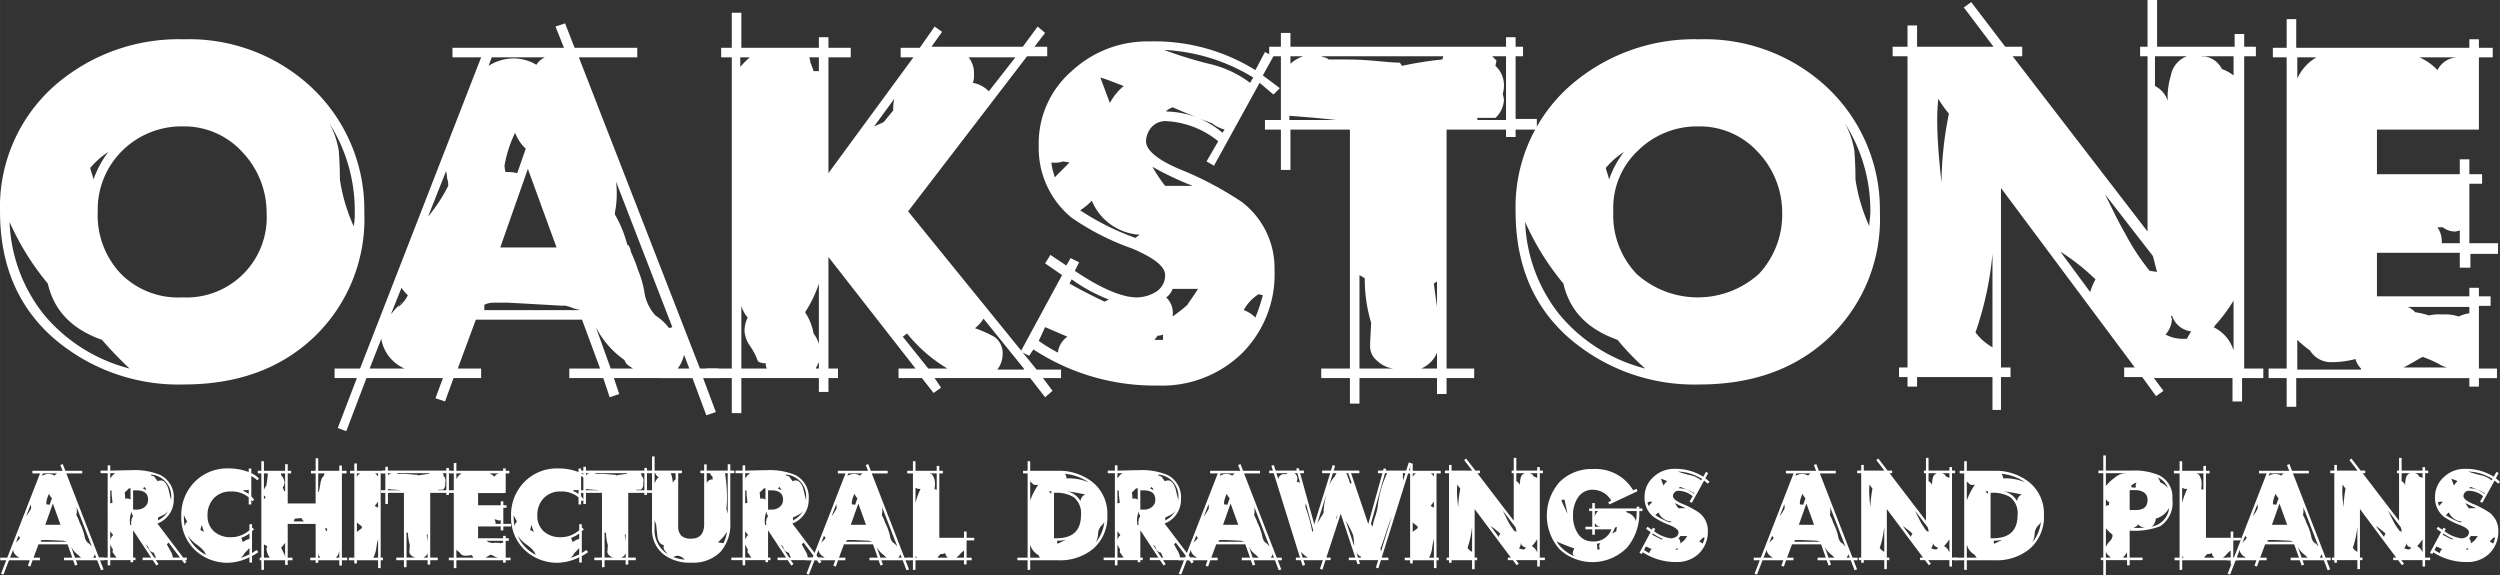
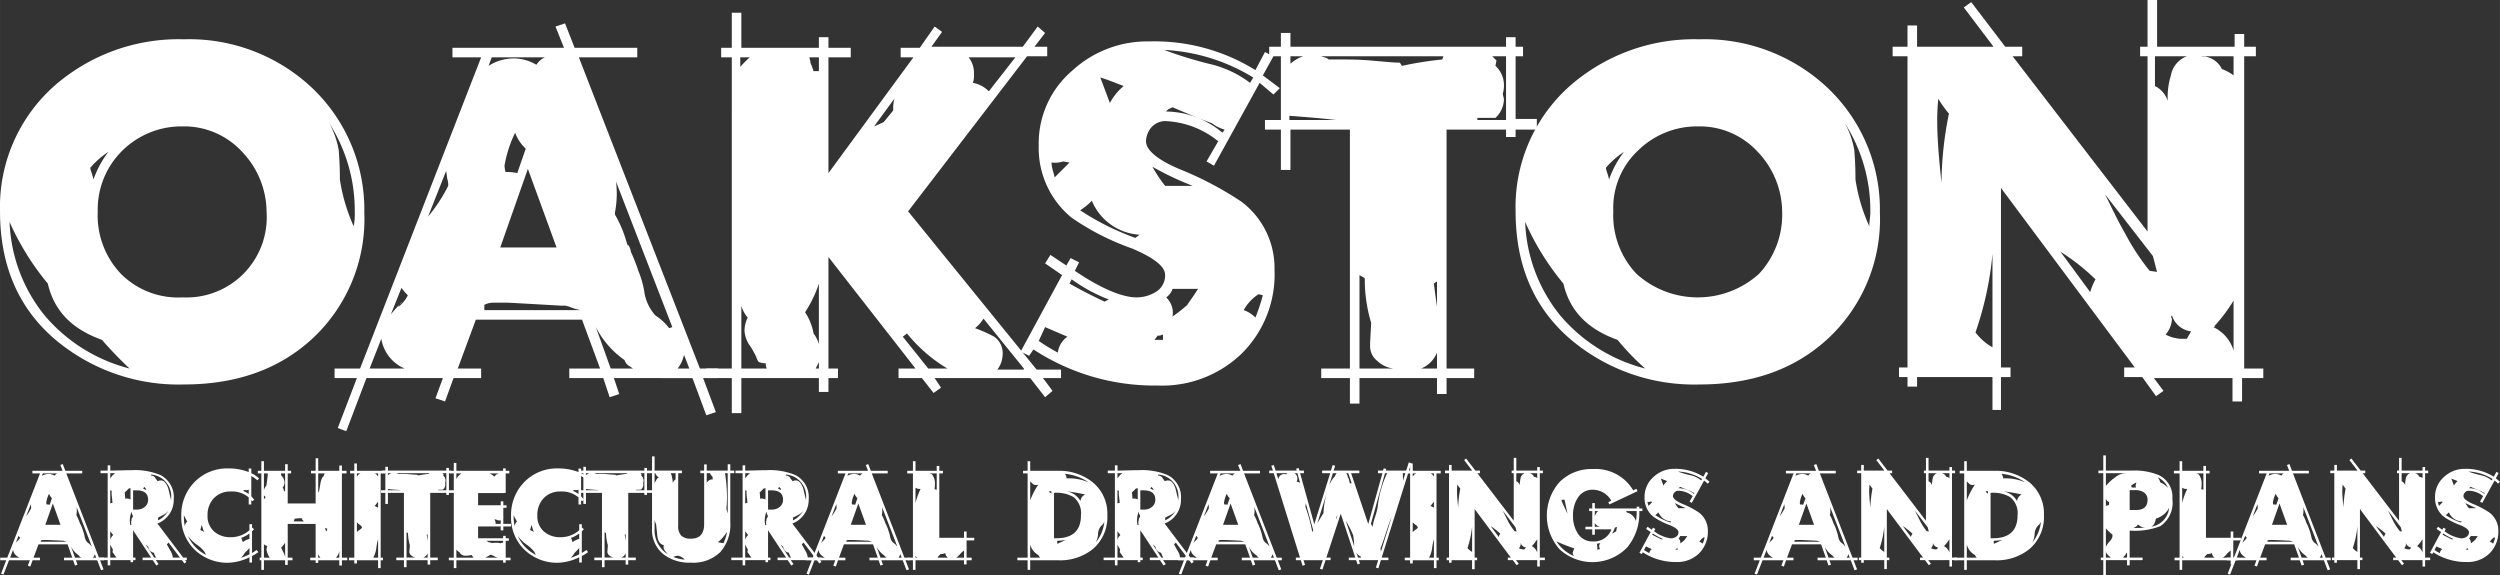
<svg xmlns="http://www.w3.org/2000/svg" id="Layer_1" data-name="Layer 1" width="83.038mm" height="19.111mm" viewBox="0 0 235.384 54.174">
  <rect x="0" y="0" width="235.384" height="54.174" fill="#333333" stroke="none" />
  <title>Oakstone Logo</title>
  <path d="M37.7,22.8a15.375,15.375,0,0,1-4.8,11.8c-3.2,3-7.3,4.4-12.2,4.4A17.996,17.996,0,0,1,8.4,34.6c-3.4-3-5-7-5-11.9A15.223,15.223,0,0,1,8.5,10.9,17.74,17.74,0,0,1,20.7,6.5a16.864,16.864,0,0,1,12,4.5A15.787,15.787,0,0,1,37.7,22.8ZM15.6,37.5A36.682,36.682,0,0,1,13,34.8c-2.8-1-4.5-2.7-5.1-5.3a24.816,24.816,0,0,1-3.6-5.8,14.831,14.831,0,0,0,3.3,8.8A15.487,15.487,0,0,0,15.6,37.5Zm-2-20.4a7.965,7.965,0,0,0-1.7,1.5c0,.2.2.6.3,1.1A9.386,9.386,0,0,1,13.6,17.1Zm14.9,5.7a8.275,8.275,0,0,0-2.3-5.7,7.413,7.413,0,0,0-5.6-2.4A7.928,7.928,0,0,0,14.9,17a7.764,7.764,0,0,0-2.3,5.7,7.997,7.997,0,0,0,2.2,5.9,7.613,7.613,0,0,0,5.8,2.2,7.55,7.55,0,0,0,7.9-8Zm8.3,0a15.253,15.253,0,0,0-2.4-8.4,8.071,8.071,0,0,1,.9,2.6c0,.2.1,1.1.1,2.7a16.655,16.655,0,0,0,1.3,4.4A5.702,5.702,0,0,0,36.8,22.8Z" transform="translate(-3.4 -2.8)" fill="#fff" />
  <path d="M71,38.4H69.6l1.2,3.2-.9.3-1.3-3.5H61.2l.5,1.5-.9.3-.6-1.8H57v-.9h2.9l-1.7-4.6h-10l-1.7,4.6h2.2v.9H46.1l-.8,2.2-.9-.3.7-1.9H37.9l-1.9,5-.8-.3L37,38.4H34.9v-.9h2.4L48.7,8.2H46V7.3H56.5l-.8-2,.9-.3.9,2.3h5.9v.9H57.9L69.3,37.5H71Zm-29.5-.9a3.683,3.683,0,0,1-2.2-2.8l-1.1,2.8Zm.3-6.9a4.349,4.349,0,0,1-.6-.7l-1,2.5a11.985,11.985,0,0,1,1.1-1.2.998.998,0,0,0-.4.5A3.126,3.126,0,0,0,41.8,30.6Zm3.8-10.3a1.952,1.952,0,0,0-.1-.7,5.638,5.638,0,0,0-.1-.7l-1.7,4.3A15.342,15.342,0,0,0,45.6,20.3ZM58,32l-.5-.2.4.2c-.3-.1-.6-.2-1.1-.4l.3.1-.8-.2.3.1q-5.25-.3-5.4-.3H49.8a1.884,1.884,0,0,0-.8.2V32ZM54.7,8.2h-5l-.3.8h0a4.423,4.423,0,0,1,2.4-.7,4.2,4.2,0,0,1,2.1.6A1.897,1.897,0,0,1,54.7,8.2Zm1.1,17.9-2.7-7.4-2.6,7.4Zm-2.9-9.3a3.956,3.956,0,0,1-1-1.5,11.373,11.373,0,0,0-1,3.1,2.798,2.798,0,0,0,.1.6,4.102,4.102,0,0,1,1.1.1ZM63,37.5l-.3-.2a1.024,1.024,0,0,1-.5-.6,8.492,8.492,0,0,1-2.7-3.1l1.4,3.9Zm3.7-3.9L61.4,19.9a9.307,9.307,0,0,1-.1,2.9v.1h0V23l.1.3-.1-.3a11.424,11.424,0,0,1,1.2,3v-.2a1.541,1.541,0,0,1,.3.7l-.1-.2a16.169,16.169,0,0,1,.8,2,8.985,8.985,0,0,1,.6,2.2,4.273,4.273,0,0,0,1.1,2.1l-.1-.1a4.894,4.894,0,0,1,1.3,1.2Zm1.6,3.9-.5-1.3a3.099,3.099,0,0,1-.6,1.3Z" transform="translate(-3.4 -2.8)" fill="#fff" />
  <path d="M103.2,38.4h-1.6l.9,1.2-.7.6-1.4-1.8h-9l.6.9-.7.5-1.1-1.4H88v-.9h1.6L81.4,27V37.5h.9v.9h-.9v1.3h-.9V38.4H73.2v3.3h-.9V38.4H69.9v-.9h2.4V8.2h-1V7.3h1V4h.9V7.3h7.3v-1h.9v1h2.1v.9H81.4V19.1l8-10.9H88.2V7.3H90l1.4-2,.7.5-1,1.4h8.6l1.4-1.9.7.6-1,1.3H102v.9h-1.9L88.9,22.7,101,37.6h2.3v.8ZM74,8.2h-.9v.9A7.637,7.637,0,0,1,74,8.2Zm1.6,29.3a.902.902,0,0,1-.1-.5,1.452,1.452,0,0,1-.6-.1c-.1,0-.2-.2-.3-.5a7.459,7.459,0,0,0-.7-1.2,2.843,2.843,0,0,1-.4-1.2,2.768,2.768,0,0,1,.3-1.3,3.004,3.004,0,0,1-.6-1.1v5.9Zm4.9-2.3V29.5a11.333,11.333,0,0,1-1.3,2.7,5.236,5.236,0,0,1,.8,2A3.128,3.128,0,0,1,80.5,35.2Zm0-25.7V8.2h-.9l.1.4v.1a6.892,6.892,0,0,1,.3.8Zm0,28v-.6l-.3.6Zm7.1-25.4-1.9,2.6.9-.4.9-1.1A4.102,4.102,0,0,1,87.6,12.1Zm5,25.4a14.278,14.278,0,0,1-3.8-3.3l-.4.3,2.4,3ZM99,8.2H94.6a2.353,2.353,0,0,1,.5,1.6,1.949,1.949,0,0,1-.1.8,2.751,2.751,0,0,1,1.5.8Zm.8,29.3L96,32.8a3.45,3.45,0,0,1-.8.9,12.799,12.799,0,0,1,1.8.8,1.879,1.879,0,0,1,.8,1.7,2.389,2.389,0,0,1-.5,1.4h2.5Z" transform="translate(-3.4 -2.8)" fill="#fff" />
  <path d="M123.9,11.1l-.6.6L122,10.6l-4.3,7.8L117,18l1.1-1.9a8.441,8.441,0,0,0-5-1.9,1.76,1.76,0,0,0-1.3.6,2.106,2.106,0,0,0-.5,1.3c0,.8,1,1.7,3.1,2.6a32.099,32.099,0,0,1,5.9,3.1,7.813,7.813,0,0,1,3.1,6.4,10.471,10.471,0,0,1-3.1,7.9,10.786,10.786,0,0,1-7.9,3,20.803,20.803,0,0,1-11.7-3.4l-.4.6-.8-.4,3.9-7.2-1.6-1.1.5-.8,1.5,1,.4-.7.8.4-.4.8c2.5,1.7,4.5,2.5,5.8,2.5a3.453,3.453,0,0,0,1.8-.5,1.802,1.802,0,0,0,.9-1.6c0-.8-1-1.6-3.1-2.5a23.918,23.918,0,0,1-5.7-2.9,8.462,8.462,0,0,1-3.1-6.8,8.98,8.98,0,0,1,3.1-7,10.444,10.444,0,0,1,7.3-2.8,18.014,18.014,0,0,1,10,2.7l.9-1.7.8.4-1,1.8Zm-20,23.4-2.1-.9-.6,1.3A17.393,17.393,0,0,0,103,36,2.143,2.143,0,0,1,103.9,34.5Zm.2-16.4-.6-.1a2.532,2.532,0,0,1-1.1.1,3.855,3.855,0,0,0,.2,1l.1.4ZM107.8,31a15.34,15.34,0,0,1-3.5-1.9l-.2.4c.7.4,1.8,1,3.3,1.7Zm2.9-6.1a5.198,5.198,0,0,1-4.5-3.2,5.858,5.858,0,0,1-1.1.9,24.257,24.257,0,0,0,5.2,2.6Zm-1.5-14c-.8-.3-1.5-.6-2.2-.8l.9,2.4A5.34,5.34,0,0,1,109.2,10.9Zm6.5,9.4a28.639,28.639,0,0,1-3.8-1.8,14.038,14.038,0,0,0,1.2,1.8Zm-2.8,14.5v-.5l-.3.1h-.2l-.3.4Zm8.5-24.7A17.693,17.693,0,0,0,113,7.5a38.738,38.738,0,0,0,4.2,1.3,10.144,10.144,0,0,1,3.9,1.8ZM118.7,15a3.379,3.379,0,0,1-1.2-.6c-1.1-.4-2.3-.9-3.7-1.5-.2.1-.5.2-.6.4a8.334,8.334,0,0,1,5.3,2Zm-2.5,15h-2.4a1.555,1.555,0,0,1-.6.8,2.016,2.016,0,0,1,.6,1.8,13.63,13.63,0,0,0,1.4-1.1C115.3,31.3,115.7,30.8,116.2,30Zm6.1.6-.4-.1a4.094,4.094,0,0,0-1.4,1.5h0a2.824,2.824,0,0,1,1.1.7A17.233,17.233,0,0,0,122.3,30.6Z" transform="translate(-3.4 -2.8)" fill="#fff" />
  <path d="M148.1,15h-2v.7h-.9V15h-5.6V37.5h2.6v.9h-2.6v1.5h-.9V38.4h-7.3v2.4h-.9V38.4h-2.7v-.9h2.7V15h-5.6v3.8H124V15h-1.5v-.9H124v-6h-1.1V7.2H124V5.9h.9V7.2h20.3V6.3h.9v.9h.7v.9h-.7V14h2v1Zm-22-6.9h-1.2v.7A3.458,3.458,0,0,1,126.1,8.1Zm3.1,6h0c-1.7-.2-3.2-.3-4.4-.4v.4Zm10.1-6H127.8c.2.1.5.1.7.3h1.3c.6,0,1.5,0,2.7.1s2.1.2,2.7.2l.2.3a34.119,34.119,0,0,1,3.8-.6Zm-6.9,27,.1-1.9a14.213,14.213,0,0,1-.6-4.2l-.5-.3v8.8h3.2a2.628,2.628,0,0,1-1.5-.7,1.746,1.746,0,0,1-.7-1.4Zm6.3,2.4V36a2.733,2.733,0,0,1-1.5,1.5Zm0-5.8V29.3l-.3.2Zm6.5-17.6v-6h-1.3l.4.4-.1.5a2.465,2.465,0,0,1,.8,1.7,2.768,2.768,0,0,1-.1.9c0,.2.1.4.1.6a2.465,2.465,0,0,1-.8,1.7h-1.7v.2Z" transform="translate(-3.4 -2.8)" fill="#fff" />
  <path d="M180.4,22.8a15.375,15.375,0,0,1-4.8,11.8c-3.2,3-7.3,4.4-12.2,4.4a17.996,17.996,0,0,1-12.3-4.4c-3.4-3-5-7-5-11.9a15.223,15.223,0,0,1,5.1-11.8,17.74,17.74,0,0,1,12.2-4.4,16.864,16.864,0,0,1,12,4.5A15.787,15.787,0,0,1,180.4,22.8ZM158.3,37.5a23.266,23.266,0,0,1-2.6-2.7c-2.8-1-4.5-2.7-5.1-5.3a24.817,24.817,0,0,1-3.6-5.8,14.831,14.831,0,0,0,3.3,8.8A15.488,15.488,0,0,0,158.3,37.5Zm-2-20.4a7.965,7.965,0,0,0-1.7,1.5c0,.2.2.6.3,1.1A9.386,9.386,0,0,1,156.3,17.1Zm14.9,5.7a8.275,8.275,0,0,0-2.3-5.7,7.413,7.413,0,0,0-5.6-2.4,7.928,7.928,0,0,0-5.7,2.3,7.395,7.395,0,0,0-2.3,5.7,7.997,7.997,0,0,0,2.2,5.9,8.614,8.614,0,0,0,11.5,0A8.17,8.17,0,0,0,171.2,22.8Zm8.3,0a15.253,15.253,0,0,0-2.4-8.4A8.071,8.071,0,0,1,178,17c0,.2.1,1.1.1,2.7a16.655,16.655,0,0,0,1.3,4.4C179.4,23.7,179.5,23.2,179.5,22.8Z" transform="translate(-3.4 -2.8)" fill="#fff" />
  <path d="M216.3,38.4h-1.8v2.2h-.9V38.4h-7.4l.9,1.2-.7.5-1.3-1.8h-1.7v-.9h1L191.8,20.5V37.4h.9v.9h-.9v3.1H191V38.3h-7.1v.9H183v-.9h-.8v-.9h.8V8.1h-1.4V7.2H183v-2h.9v2h7.2l-2.8-3.7L189,3l3.2,4.2h1.6v.9h-.9l12.7,16.5V8.1h-.7V7.2h.7V2.8h.9V7.2h7.3V6h.9V7.2h1.1v.9h-1.1V37.5h1.8v.9ZM186.9,13.5a10.443,10.443,0,0,1-1-1.4,19.269,19.269,0,0,0-.1,2.4c0,.9.1,2.8.4,5.5A33.77,33.77,0,0,1,186.9,13.5Zm2.5,20.6a5.212,5.212,0,0,0,1.6,1.4V26.7A31.042,31.042,0,0,1,189.4,34.1Zm8-7.6,2.8,3.8a6.117,6.117,0,0,1,.5-1.2A20.311,20.311,0,0,0,197.4,26.5Zm8.7.4-4.5-5.8c.6,1.2,1.2,2.5,1.9,3.7a21.225,21.225,0,0,0,2.3,3.5l.7.1C206.4,28.1,206.3,27.6,206.1,26.9Zm3.2-18.8h-3v2.8a2.365,2.365,0,0,1,1.2,1.4,6.977,6.977,0,0,1,.3-2.4A2.361,2.361,0,0,1,209.3,8.1Zm.4,25.9a2.158,2.158,0,0,1-1.8-1.5.188.188,0,0,0,0,.3,2.402,2.402,0,0,1-.6,1.5,3.359,3.359,0,0,0,1.5.4h.5Zm4-24.1V8.1h-3l.3.1-.2-.1a2.138,2.138,0,0,1,1.8,1.2A4.074,4.074,0,0,1,213.7,9.9Zm-2.9-1.8Zm2.9,27.7V31.1a14.888,14.888,0,0,1-1.8,2.4h.1l-.2.1A3.581,3.581,0,0,1,213.7,35.8Z" transform="translate(-3.4 -2.8)" fill="#fff" />
-   <path d="M238.7,26.7H236V28h-1V26.6h-7.8v4.1h8.7v-.8h.9v.8h1.1v.9h-1.1v5.9h1.7v.9h-1.7v.8h-.9v-.8H219.6v2.7h-.9V38.4H217v-.9h1.7V8.2h-1.3V7.3h1.3V4.6h.9V7.3h16.3V6.5h.9v.8h1.3v.9h-1.3V15h-9.6v4.2H235V17.8h.9v1.4h1.2v.9h-1.2v5.6h2.7v1ZM221.5,8.2h-1.8v2A4.378,4.378,0,0,1,221.5,8.2Zm4.2,29.3a2.177,2.177,0,0,1-.5-.8l-.2.1.2-.1v-.1a9.079,9.079,0,0,1-2.3.3,2.305,2.305,0,0,1-2-1.1,10.592,10.592,0,0,1-1.2-1v2.8h6Zm8.6,0a3.391,3.391,0,0,1-1.4-.5,11.435,11.435,0,0,0-1.4-.6c-.4.2-1,.6-1.8,1h4.6Zm1.6-5.2v-.6h-5.8a1.794,1.794,0,0,1,.7.5,7.894,7.894,0,0,1,1.3.3,4.484,4.484,0,0,1,1.1-.1h.6a4.253,4.253,0,0,1,1.1.2A3.259,3.259,0,0,1,235.9,32.3ZM234.8,8.2h-3.6a5.29,5.29,0,0,1,1.7,1.2A2.163,2.163,0,0,1,234.8,8.2Zm.2,17.6V24.5l-.4.1a1.922,1.922,0,0,1-1.2-.4h-.5a2.41,2.41,0,0,1,.4,1.5H235Z" transform="translate(-3.4 -2.8)" fill="#fff" />
  <path d="M13.195,55.552h-.379l.331.856-.234.088-.36-.944h-2.006l.146.418-.234.078-.175-.496H9.427v-.244h.779l-.448-1.256H7.022l-.467,1.256h.604v.244H6.467l-.214.594-.234-.088.185-.506H4.247l-.526,1.353-.224-.088L3.984,55.552H3.419v-.244h.662l3.087-7.935H6.448v-.243H9.291l-.214-.546L9.31,46.496l.244.634h1.587v.243H9.641L12.718,55.308h.477Zm-7.974-.244q-.575-.321-.584-.75l-.292.75Zm.078-1.879a.61.61,0,0,1-.156-.186l-.263.682A1.667,1.667,0,0,1,5.172,53.614a.478.478,0,0,0-.107.127A1.993,1.993,0,0,0,5.298,53.429Zm1.032-2.775a1.961,1.961,0,0,0-.015-.2c-.009-.088-.014-.15-.014-.189l-.448,1.158A4.654,4.654,0,0,0,6.331,50.654ZM9.68,53.809l-.136-.059.107.049c-.072-.02-.172-.053-.302-.098l.088.039-.205-.059.068.029Q7.898,53.643,7.84,53.643H7.46a.349.349,0,0,0-.214.059v.107Zm-.896-6.436H7.431l-.087.224-.01.01a1.356,1.356,0,0,1,.642-.185,1.074,1.074,0,0,1,.565.165A.7.7,0,0,1,8.784,47.373Zm.312,4.839-.721-2.005-.711,2.005Zm-.808-2.502a1.22,1.22,0,0,1-.272-.419,2.603,2.603,0,0,0-.263.848c0,.007.01.062.029.166a.636.636,0,0,1,.292.028Zm2.746,5.599-.068-.059a.475.475,0,0,1-.146-.155,2.098,2.098,0,0,1-.73-.838l.37,1.052Zm1.003-1.071-1.431-3.709a2.231,2.231,0,0,1-.02.779l.01.02.01-.01V51.336l.039.087-.029-.077a4.836,4.836,0,0,1,.331.798l-.01-.059a.813.813,0,0,1,.078.186l-.02-.059a3.179,3.179,0,0,1,.214.546,3.37,3.37,0,0,1,.166.603.991.991,0,0,0,.302.555l-.029-.029a1.17,1.17,0,0,1,.341.321Zm.419,1.071-.137-.341a.724.724,0,0,1-.166.341Z" transform="translate(-3.4 -2.8)" fill="#fff" />
  <path d="M20.985,55.542h-.156l.126.165-.195.146-.233-.311H18.073l.253.37-.204.136-.341-.506h-.954v-.244h.798l-1.694-2.57v2.57h.224v.244H15.931v.194h-.244v-.194H13.779v.486h-.243v-.486H12.475v-.244h1.061V47.353H12.864v-.243h.672v-.497h.243v.497q.283,0,.954-.02c.448-.014.795-.02,1.042-.02a6.282,6.282,0,0,1,2.726.457A2.336,2.336,0,0,1,19.758,49.807a2.389,2.389,0,0,1-1.538,2.288l2.424,3.204h.341ZM14.257,47.353h-.477v.477l.029-.02A1.312,1.312,0,0,1,14.257,47.353Zm-.273,2.804q0-.136-.049-.574a2.263,2.263,0,0,1-.02-.575.42.42,0,0,1-.136-.059v1.257A.395.395,0,0,1,13.984,50.157Zm.068,3.018-.273-.351v.799a1.007,1.007,0,0,1,.175-.341l-.029.029Zm.311,2.123q-.068-.088-.419-.584l.059.039.029-.166-.01.01a.433.433,0,0,0-.117-.263l-.127-.272v1.236Zm1.324-5.462V48.755a1.039,1.039,0,0,1-.185.049,2.011,2.011,0,0,1-.36.351q.029.272.049.603a.654.654,0,0,1,.156-.02A.668.668,0,0,1,15.688,49.836Zm.224,1.567a.31.31,0,0,0-.054-.155.3.3,0,0,1-.053-.146.312.312,0,0,1,.01-.078H15.766a2.316,2.316,0,0,0-.146.779,1.835,1.835,0,0,0,.068.497v-.068h.088a.61.61,0,0,1-.029-.194.719.719,0,0,1,.049-.293l-.02-.038a.282.282,0,0,1,.068-.151A.284.284,0,0,0,15.912,51.403ZM17.343,49.846q0-.876-1.1-.877H15.931v1.811h.36a1.12,1.12,0,0,0,.745-.258A.841.841,0,0,0,17.343,49.846Zm-.185-.973c0-.033-.062-.11-.185-.234-.033.065-.065.124-.097.176a1.307,1.307,0,0,1,.272.126Zm.935,6.426a1.931,1.931,0,0,1-.205-.457.633.633,0,0,1-.526-.526h.01l-.01-.02a1.656,1.656,0,0,0-.253-.224l.808,1.226Zm-.75-1.071-.01-.02v.01Zm2.171-4.508a2.069,2.069,0,0,0-1.889-2.239l-.039.087a.584.584,0,0,1,.438.215h-.039a2.013,2.013,0,0,1,.253.331.654.654,0,0,1,.311-.078q.428,0,.691.75.136.565.273,1.13Zm-.253,1.159a1.332,1.332,0,0,1-.457.39q-.273.136-.536.272l.02.253A2.381,2.381,0,0,0,19.261,50.878Zm1.081,4.42L19.271,53.886l-.166.166q.165.302.341.613a1.415,1.415,0,0,1,.224.633Z" transform="translate(-3.4 -2.8)" fill="#fff" />
  <path d="M27.79,47.86l-.166.165a2.38,2.38,0,0,0-.565-.399V49.525l.282.331-.195.136-.087-.106v.409h-.244v-.663a2.429,2.429,0,0,0-1.675-.555,2.109,2.109,0,0,0-1.602.628,2.28,2.28,0,0,0-.599,1.641,1.903,1.903,0,0,0,.633,1.509,2.3,2.3,0,0,0,1.568.526,2.601,2.601,0,0,0,1.743-.662v-.565H27.128v.321l.195.146L27.128,52.825V54.87l.438-.283.156.195a3.911,3.911,0,0,1-.594.37v.613h-.243v-.497a4.821,4.821,0,0,1-1.938.516,4.431,4.431,0,0,1-3.218-1.222,4.216,4.216,0,0,1-1.261-3.169,4.402,4.402,0,0,1,1.251-3.212,4.276,4.276,0,0,1,3.189-1.276,5.234,5.234,0,0,1,1.908.341v-.331h.244v.438A2.449,2.449,0,0,1,27.79,47.86Zm-6.767,4.05q-.214-.379-.311-.603v.087a4.331,4.331,0,0,0,.087.955A.687.687,0,0,1,21.023,51.91Zm1.772,3.135-.136-.282a3.375,3.375,0,0,0-.735-.686,3.683,3.683,0,0,1-.832-.823A3.657,3.657,0,0,0,22.795,55.045Zm-.165-2.162a1.199,1.199,0,0,1-.136-.326,1.581,1.581,0,0,0-.126-.326,2.77,2.77,0,0,1-.107.477A3.978,3.978,0,0,1,22.63,52.884Zm4.255,2.113v-.603a4.269,4.269,0,0,1-.438.458,1.512,1.512,0,0,1-.38.476A5.663,5.663,0,0,0,26.885,54.996Zm0-1.451V53.03a2.85,2.85,0,0,1-.76.409,2.447,2.447,0,0,0,.146.408A1.359,1.359,0,0,1,26.885,53.546ZM26.817,49.31v-.408a.593.593,0,0,1-.409.028.216.216,0,0,1-.146.078A2.436,2.436,0,0,1,26.817,49.31Z" transform="translate(-3.4 -2.8)" fill="#fff" />
  <path d="M36.096,55.552h-.507v.496h-.243v-.496H33.36v.243h-.243V55.552h-.507v-.244h.507V52.134H30.488v3.174h.448v.244h-.448v.437H30.244V55.552H28.248v.905h-.243V55.552H27.849v-.244h.156V47.373h-.331v-.243h.331v-.906h.243v.906H30.244v-.624h.244v.624h.321v.243h-.321v2.833h2.629V47.373h-.438v-.243h.438v-1.179h.243v1.179h1.986v-.497h.243v.497h.438v.243h-.438v7.935h.507Zm-7.478-8.179h-.37V48.94a1.284,1.284,0,0,1,.234-.428Q28.589,47.792,28.618,47.373Zm-.224,2.288-.009-.087a.587.587,0,0,1-.137-.146v.399A.433.433,0,0,1,28.394,49.661Zm.399,5.647a1.861,1.861,0,0,1-.302-.75.679.679,0,0,1,.078-.302l-.048-.059a.712.712,0,0,1-.273-.155v1.265Zm1.451-6.241v-1.694h-.38l-.01.165a1.081,1.081,0,0,1,.331.614.793.793,0,0,1-.175.564l.078.117a1.154,1.154,0,0,0,.058.185l.049.039Zm0,4.839a3.072,3.072,0,0,1-.37.448,4.59,4.59,0,0,0,.214.468,1.054,1.054,0,0,1,.156.486Zm1.772-2.015a.678.678,0,0,1-.214-.302c-.234.007-.455.022-.662.049a.547.547,0,0,1-.107.253Zm1.947-4.518h-.604v1.792l.078-.098q.059-.331.117-.662a1.979,1.979,0,0,1,.165-.594l-.01-.049.049-.01.107-.117Zm-.39,7.935a.949.949,0,0,1-.214-.341v.341Zm.633-2.736a.506.506,0,0,1-.185-.068v.059l.029.137.127.136Zm1.139,2.736v-.817a1.041,1.041,0,0,1-.321.817Z" transform="translate(-3.4 -2.8)" fill="#fff" />
  <path d="M39.64,47.373H39.241v7.935h.214v.244H39.241v.74h-.244V55.552H37.001v.302H36.758V55.552h-.506v-.244H36.758V47.373H36.359v-.243H36.758v-.691h.243v.691h2.639Zm-2.288,0h-.351v.331A.589.589,0,0,1,37.352,47.373Zm.127,5.082q0-.097-.224-.258a.775.775,0,0,1-.253-.238v.964c.02-.059.104-.137.253-.233Q37.479,52.543,37.479,52.455Zm1.519,2.853V53.555a6.519,6.519,0,0,0-.175.896,2.493,2.493,0,0,1-.282.856Zm0-4.712v-.565c-.124.163-.23.299-.321.409Zm0-2.931v-.292h-.292A1.044,1.044,0,0,1,38.997,47.665Z" transform="translate(-3.4 -2.8)" fill="#fff" />
  <path d="M46.203,49.204h-.536v.194h-.244v-.194H43.905v6.095h.711v.244h-.711v.418h-.244v-.418H41.675v.662H41.431v-.662h-.721v-.244h.721V49.204H39.922v1.042h-.243V49.204h-.409v-.244h.409V47.353h-.302v-.243h.302v-.36H39.922v.36h5.501v-.254h.244v.254h.195v.243h-.195v1.606h.536Zm-5.949-1.85H39.922v.194A.773.773,0,0,1,40.253,47.353Zm.847,1.606L41.091,48.94q-.691-.038-1.169-.097v.116Zm2.726-1.606H40.721a.952.952,0,0,1,.185.078l.341-.01a6.195,6.195,0,0,1,.721.029q.506.048.73.049l.058.067q.341-.067,1.022-.155Zm-1.879,7.293.039-.506a4.611,4.611,0,0,1-.175-1.149l-.137-.078v2.385l.876-.01a.772.772,0,0,1-.409-.175.464.464,0,0,1-.205-.38Zm1.714.652v-.409a.734.734,0,0,1-.409.409Zm0-1.557V53.089l-.087.058Zm1.762-4.781V47.353h-.36l.098.107-.02.126a.635.635,0,0,1,.205.458.731.731,0,0,1-.039.233.665.665,0,0,1,.02.156.641.641,0,0,1-.224.468l-.467.019.01.039Z" transform="translate(-3.4 -2.8)" fill="#fff" />
  <path d="M51.509,52.368h-.721v.37h-.243v-.37H48.413v1.11h2.356v-.225h.244v.225h.292v.243h-.292v1.587h.457v.244h-.457v.224h-.244V55.552h-4.401v.74h-.243V55.552H45.657v-.244h.468V47.373H45.774v-.243h.351v-.74h.243v.74h4.401v-.225h.244v.225H51.353v.243h-.341v1.84h-.126v.01H48.413v1.148h2.132v-.37h.243v.37h.302v.244h-.302v1.509h.721Zm-4.644-4.995h-.497v.545A1.157,1.157,0,0,1,46.865,47.373Zm1.129,7.935a.548.548,0,0,1-.146-.214l-.059.02.049-.039-.01-.02a2.837,2.837,0,0,1-.613.068.578.578,0,0,1-.536-.302,2.194,2.194,0,0,1-.312-.264v.75Zm2.327,0a.994.994,0,0,1-.37-.126,1.666,1.666,0,0,0-.37-.156q-.156.098-.477.282Zm.448-1.412V53.721H49.191a1.522,1.522,0,0,1,.195.126,2.066,2.066,0,0,1,.351.088,1.871,1.871,0,0,1,.302-.029h.175a.927.927,0,0,1,.292.049A.842.842,0,0,1,50.769,53.896Zm-.302-6.523H49.493a1.862,1.862,0,0,1,.467.311A.562.562,0,0,1,50.467,47.373Zm.078,4.751v-.341l-.117.02a.586.586,0,0,1-.331-.097l-.146.01a.588.588,0,0,1,.107.408Z" transform="translate(-3.4 -2.8)" fill="#fff" />
  <path d="M58.841,47.86l-.165.165a2.381,2.381,0,0,0-.565-.399V49.525l.282.331-.195.136-.087-.106v.409H57.867v-.663a2.429,2.429,0,0,0-1.675-.555,2.109,2.109,0,0,0-1.602.628,2.28,2.28,0,0,0-.599,1.641,1.903,1.903,0,0,0,.633,1.509,2.3,2.3,0,0,0,1.568.526,2.601,2.601,0,0,0,1.743-.662v-.565h.243v.321l.195.146-.195.204V54.87l.438-.283.156.195a3.912,3.912,0,0,1-.594.37v.613h-.243v-.497a4.821,4.821,0,0,1-1.938.516,4.431,4.431,0,0,1-3.218-1.222,4.216,4.216,0,0,1-1.261-3.169,4.402,4.402,0,0,1,1.251-3.212,4.276,4.276,0,0,1,3.189-1.276,5.234,5.234,0,0,1,1.908.341v-.331h.244v.438A2.449,2.449,0,0,1,58.841,47.86Zm-6.767,4.05q-.214-.379-.311-.603v.087a4.332,4.332,0,0,0,.087.955A.688.688,0,0,1,52.074,51.91Zm1.772,3.135-.136-.282a3.375,3.375,0,0,0-.735-.686,3.682,3.682,0,0,1-.832-.823A3.657,3.657,0,0,0,53.846,55.045Zm-.166-2.162a1.2,1.2,0,0,1-.136-.326,1.581,1.581,0,0,0-.126-.326,2.77,2.77,0,0,1-.107.477A3.977,3.977,0,0,1,53.68,52.884Zm4.255,2.113v-.603a4.27,4.27,0,0,1-.438.458,1.512,1.512,0,0,1-.38.476A5.664,5.664,0,0,0,57.935,54.996Zm0-1.451V53.03a2.85,2.85,0,0,1-.76.409,2.448,2.448,0,0,0,.146.408A1.359,1.359,0,0,1,57.935,53.546ZM57.867,49.31v-.408a.593.593,0,0,1-.409.028.216.216,0,0,1-.146.078A2.436,2.436,0,0,1,57.867,49.31Z" transform="translate(-3.4 -2.8)" fill="#fff" />
  <path d="M64.848,49.204h-.536v.194H64.069v-.194H62.55v6.095H63.261v.244h-.711v.418h-.244v-.418H60.32v.662H60.077v-.662h-.721v-.244H60.077V49.204H58.568v1.042H58.324V49.204h-.409v-.244h.409V47.353h-.302v-.243h.302v-.36h.243v.36H64.069v-.254h.244v.254h.195v.243h-.195v1.606h.536ZM58.899,47.353h-.331v.194A.773.773,0,0,1,58.899,47.353Zm.847,1.606L59.736,48.94q-.691-.038-1.169-.097v.116Zm2.726-1.606H59.366a.952.952,0,0,1,.185.078l.341-.01a6.195,6.195,0,0,1,.721.029q.506.048.73.049l.058.067q.341-.067,1.022-.155Zm-1.879,7.293.039-.506a4.61,4.61,0,0,1-.175-1.149l-.137-.078v2.385l.876-.01a.772.772,0,0,1-.409-.175.464.464,0,0,1-.205-.38Zm1.714.652v-.409a.734.734,0,0,1-.409.409Zm0-1.557V53.089l-.087.058ZM64.069,48.959V47.353h-.36l.098.107-.02.126a.635.635,0,0,1,.205.458.731.731,0,0,1-.039.233.665.665,0,0,1,.02.156.641.641,0,0,1-.224.468l-.467.019.01.039Z" transform="translate(-3.4 -2.8)" fill="#fff" />
  <path d="M72.53,47.353h-.37v4.606a3.94,3.94,0,0,1-.925,2.804A3.619,3.619,0,0,1,68.47,55.776a4.02,4.02,0,0,1-2.609-.789A2.958,2.958,0,0,1,64.79,52.533V47.353h-.292v-.243h.292V45.775h.243v1.335h2.571v.243h-.351v4.937a1.305,1.305,0,0,0,.282.939,1.274,1.274,0,0,0,.935.287q1.227,0,1.227-1.373V47.353h-.36v-.243h.36v-.585h.243v.585h1.977v-.595h.244v.595h.37Zm-7.089.399a.701.701,0,0,1-.341-.399h-.068v.934l.039-.068.01-.028.195-.341A.57.57,0,0,1,65.442,47.753Zm.827,7.234q-.136-.166-.263-.331a.555.555,0,0,1-.127-.341,1.072,1.072,0,0,1,.02-.194q-.487-.078-.603-.799-.059-.565-.117-1.13c-.032-.091-.081-.227-.146-.409V52.533A2.688,2.688,0,0,0,66.269,54.987Zm.74-7.049v-.584h-.448a2.867,2.867,0,0,1,.185.934A.623.623,0,0,1,67.009,47.937Zm.857,7.556a1.047,1.047,0,0,0-.662-.37.624.624,0,0,0-.214.049c-.117.039-.185.062-.205.067A3.905,3.905,0,0,0,67.866,55.493Zm2.648-7.556-.039-.272a.591.591,0,0,1-.214-.311h-.321v.915A.607.607,0,0,1,70.515,47.937Zm1.334,4.937a3.976,3.976,0,0,1-.857.983l.526.088A3.695,3.695,0,0,0,71.848,52.874Zm.068-1.714V47.353h-.253a15.153,15.153,0,0,1,.185,2.25,10.034,10.034,0,0,1-.058,1.109Z" transform="translate(-3.4 -2.8)" fill="#fff" />
  <path d="M80.768,55.542h-.156l.126.165-.195.146-.233-.311H77.856l.253.37-.204.136-.341-.506H76.61v-.244h.798l-1.694-2.57v2.57h.224v.244h-.224v.194h-.244v-.194H73.562v.486H73.319v-.486H72.258v-.244H73.319V47.353H72.647v-.243h.672v-.497h.243v.497q.283,0,.954-.02c.448-.014.795-.02,1.042-.02a6.282,6.282,0,0,1,2.726.457A2.336,2.336,0,0,1,79.541,49.807a2.389,2.389,0,0,1-1.538,2.288l2.424,3.204h.341Zm-6.728-8.189h-.477v.477l.029-.02A1.312,1.312,0,0,1,74.04,47.353Zm-.273,2.804q0-.136-.049-.574a2.263,2.263,0,0,1-.02-.575.42.42,0,0,1-.136-.059v1.257A.395.395,0,0,1,73.767,50.157Zm.068,3.018-.273-.351v.799a1.007,1.007,0,0,1,.175-.341l-.029.029Zm.311,2.123q-.068-.088-.419-.584l.059.039.029-.166-.01.01a.432.432,0,0,0-.117-.263l-.127-.272v1.236Zm1.324-5.462V48.755a1.039,1.039,0,0,1-.185.049,2.011,2.011,0,0,1-.36.351q.029.272.049.603a.655.655,0,0,1,.156-.02A.668.668,0,0,1,75.471,49.836Zm.224,1.567a.31.31,0,0,0-.054-.155.3.3,0,0,1-.053-.146.312.312,0,0,1,.01-.078h-.049a2.317,2.317,0,0,0-.146.779,1.835,1.835,0,0,0,.068.497v-.068h.088a.61.61,0,0,1-.029-.194.719.719,0,0,1,.049-.293l-.02-.038a.282.282,0,0,1,.068-.151A.284.284,0,0,0,75.695,51.403ZM77.126,49.846q0-.876-1.1-.877h-.311v1.811h.36a1.12,1.12,0,0,0,.745-.258A.841.841,0,0,0,77.126,49.846Zm-.185-.973c0-.033-.062-.11-.185-.234-.033.065-.065.124-.097.176a1.306,1.306,0,0,1,.272.126Zm.935,6.426a1.931,1.931,0,0,1-.205-.457.633.633,0,0,1-.526-.526h.01l-.01-.02a1.656,1.656,0,0,0-.253-.224l.808,1.226Zm-.75-1.071-.01-.02v.01Zm2.171-4.508a2.069,2.069,0,0,0-1.889-2.239l-.039.087a.584.584,0,0,1,.438.215h-.039a2.013,2.013,0,0,1,.253.331.654.654,0,0,1,.311-.078q.428,0,.691.75.136.565.273,1.13Zm-.253,1.159a1.332,1.332,0,0,1-.457.39q-.273.136-.536.272l.02.253A2.381,2.381,0,0,0,79.044,50.878Zm1.081,4.42L79.054,53.886l-.166.166q.165.302.341.613a1.415,1.415,0,0,1,.224.633Z" transform="translate(-3.4 -2.8)" fill="#fff" />
  <path d="M89.034,55.552h-.379l.331.856-.234.088-.36-.944h-2.006l.146.418-.234.078-.175-.496h-.857v-.244h.779l-.448-1.256H82.86l-.467,1.256h.604v.244h-.691l-.214.594-.234-.088.185-.506H80.086l-.526,1.353-.224-.088.487-1.265h-.565v-.244h.662l3.087-7.935h-.721v-.243h2.843l-.214-.546.233-.088.244.634h1.587v.243H85.48l3.077,7.935h.477Zm-7.974-.244q-.575-.321-.584-.75l-.292.75Zm.078-1.879a.61.61,0,0,1-.156-.186l-.263.682a1.667,1.667,0,0,1,.292-.311.478.478,0,0,0-.107.127A1.993,1.993,0,0,0,81.137,53.429Zm1.032-2.775a1.963,1.963,0,0,0-.015-.2c-.009-.088-.014-.15-.014-.189l-.448,1.158A4.654,4.654,0,0,0,82.169,50.654Zm3.349,3.155-.136-.059.107.049c-.072-.02-.172-.053-.302-.098l.088.039-.205-.059.068.029q-1.402-.069-1.461-.068h-.38a.349.349,0,0,0-.214.059v.107Zm-.896-6.436H83.27l-.087.224-.01.01a1.356,1.356,0,0,1,.642-.185,1.074,1.074,0,0,1,.565.165A.7.7,0,0,1,84.623,47.373Zm.312,4.839-.721-2.005-.711,2.005Zm-.808-2.502a1.22,1.22,0,0,1-.272-.419,2.602,2.602,0,0,0-.263.848c0,.007.01.062.029.166a.636.636,0,0,1,.292.028Zm2.746,5.599-.068-.059a.475.475,0,0,1-.146-.155,2.098,2.098,0,0,1-.73-.838l.37,1.052Zm1.003-1.071-1.431-3.709a2.231,2.231,0,0,1-.02.779l.01.02.01-.01V51.336l.039.087-.029-.077a4.837,4.837,0,0,1,.331.798l-.01-.059a.813.813,0,0,1,.078.186l-.02-.059a3.179,3.179,0,0,1,.214.546,3.37,3.37,0,0,1,.166.603.991.991,0,0,0,.302.555l-.029-.029a1.17,1.17,0,0,1,.341.321Zm.419,1.071-.137-.341a.724.724,0,0,1-.166.341Z" transform="translate(-3.4 -2.8)" fill="#fff" />
  <path d="M95.129,53.682h-.721v1.626h.477v.244h-.477v.39H94.165V55.552H89.598v.905h-.243V55.552h-.477v-.244h.477V47.373h-.536v-.243h.536v-.906h.243v.906h1.996v-.458h.244v.458H92.179v.243h-.341v6.066H94.165v-.595h.244v.595h.721Zm-5.053-4.849h-.059c-.052,0-.126-.004-.224-.01-.032-.02-.081-.046-.146-.078l.049.02-.098-.039V50.157A6.535,6.535,0,0,1,90.076,48.834Zm-.312,6.474a.504.504,0,0,1-.166-.165v.165Zm1.831-6.396V47.373h-.672l.224.088a1.374,1.374,0,0,1,.282.905,4.294,4.294,0,0,1-.039.507A.539.539,0,0,1,91.595,48.912Zm1.052,6.396a.573.573,0,0,1-.244-.437l-.126.038.098-.028a.663.663,0,0,1-.409.077l-.263.273v.077Zm1.519,0v-.672a2.004,2.004,0,0,0-.379.346,1.696,1.696,0,0,1-.36.326Z" transform="translate(-3.4 -2.8)" fill="#fff" />
  <path d="M107.66,51.307a3.958,3.958,0,0,1-1.334,3.164,4.884,4.884,0,0,1-3.301,1.081h-2.629v.905h-.243V55.552H99.189v-.244h.964V47.373h-.429v-.243h.429v-.906h.243v.906h2.542a5.066,5.066,0,0,1,3.32,1.061A3.796,3.796,0,0,1,107.66,51.307Zm-6.494-2.882a.642.642,0,0,1-.224.039.429.429,0,0,1-.311-.112c-.078-.074-.156-.15-.234-.228v1.792A6.68,6.68,0,0,1,101.166,48.424Zm.175,6.883a.56.56,0,0,1-.166-.243,1.595,1.595,0,0,1-.779-.993v1.236Zm1.052-6.017v-.233l-.175-.01-.049.078A.695.695,0,0,1,102.392,49.29Zm2.785,2.016a1.928,1.928,0,0,0-.701-1.704,3.177,3.177,0,0,0-1.84-.399v4.275h.224Q105.177,53.478,105.177,51.307Zm-1.422,2.317a3.541,3.541,0,0,1-.818.088v.263h.087C103.188,53.896,103.431,53.78,103.756,53.624Zm2.152-5.404a4.725,4.725,0,0,0-2.249-.807.757.757,0,0,1,.166.429A4.767,4.767,0,0,1,105.907,48.219Zm-.341,1.139a16.985,16.985,0,0,0-1.743-.302,1.86,1.86,0,0,1,1.304.925A.775.775,0,0,1,105.567,49.359Zm1.811,2.571a1.043,1.043,0,0,1-.288.375,1.231,1.231,0,0,0-.307.774,1.833,1.833,0,0,1-.224.807A3.678,3.678,0,0,0,107.378,51.93Z" transform="translate(-3.4 -2.8)" fill="#fff" />
  <path d="M115.819,55.542h-.156l.126.165-.195.146-.233-.311h-2.454l.253.37-.204.136-.341-.506h-.954v-.244H112.46l-1.694-2.57v2.57H110.99v.244h-.224v.194h-.244v-.194H108.614v.486h-.243v-.486h-1.061v-.244h1.061V47.353h-.672v-.243h.672v-.497h.243v.497q.283,0,.954-.02c.448-.014.795-.02,1.042-.02a6.282,6.282,0,0,1,2.726.457,2.336,2.336,0,0,1,1.256,2.279,2.389,2.389,0,0,1-1.538,2.288l2.424,3.204h.341Zm-6.728-8.189H108.614v.477l.029-.02A1.312,1.312,0,0,1,109.091,47.353Zm-.273,2.804q0-.136-.049-.574a2.263,2.263,0,0,1-.02-.575.42.42,0,0,1-.136-.059v1.257A.395.395,0,0,1,108.819,50.157Zm.068,3.018-.273-.351v.799a1.007,1.007,0,0,1,.175-.341l-.029.029Zm.311,2.123q-.068-.088-.419-.584l.059.039.029-.166-.01.01a.432.432,0,0,0-.117-.263l-.127-.272v1.236Zm1.324-5.462V48.755a1.039,1.039,0,0,1-.185.049,2.011,2.011,0,0,1-.36.351q.029.272.049.603a.654.654,0,0,1,.156-.02A.668.668,0,0,1,110.522,49.836Zm.224,1.567a.31.31,0,0,0-.054-.155.3.3,0,0,1-.053-.146.311.311,0,0,1,.01-.078h-.049a2.316,2.316,0,0,0-.146.779,1.835,1.835,0,0,0,.068.497v-.068h.088a.61.61,0,0,1-.029-.194.719.719,0,0,1,.049-.293l-.02-.038a.282.282,0,0,1,.068-.151A.284.284,0,0,0,110.746,51.403Zm1.431-1.557q0-.876-1.1-.877h-.311v1.811h.36a1.12,1.12,0,0,0,.745-.258A.841.841,0,0,0,112.178,49.846Zm-.185-.973c0-.033-.062-.11-.185-.234-.033.065-.065.124-.097.176a1.307,1.307,0,0,1,.272.126Zm.935,6.426a1.931,1.931,0,0,1-.205-.457.633.633,0,0,1-.526-.526h.01l-.01-.02a1.656,1.656,0,0,0-.253-.224l.808,1.226Zm-.75-1.071-.01-.02v.01Zm2.171-4.508a2.069,2.069,0,0,0-1.889-2.239l-.039.087a.584.584,0,0,1,.438.215h-.039a2.013,2.013,0,0,1,.253.331.654.654,0,0,1,.311-.078q.428,0,.691.75.136.565.273,1.13Zm-.253,1.159a1.332,1.332,0,0,1-.457.39q-.273.136-.536.272l.02.253A2.381,2.381,0,0,0,114.096,50.878Zm1.081,4.42-1.071-1.412-.165.166q.166.302.341.613a1.415,1.415,0,0,1,.224.633Z" transform="translate(-3.4 -2.8)" fill="#fff" />
  <path d="M124.086,55.552h-.38l.331.856-.234.088-.36-.944h-2.006l.146.418-.234.078-.175-.496h-.857v-.244h.779l-.448-1.256h-2.736l-.467,1.256h.604v.244H117.358l-.214.594-.234-.088.185-.506H115.138l-.526,1.353-.224-.088.487-1.265h-.565v-.244h.662l3.087-7.935h-.721v-.243h2.843l-.214-.546.233-.088.244.634h1.588v.243h-1.5l3.077,7.935h.477Zm-7.975-.244q-.575-.321-.584-.75l-.292.75Zm.078-1.879a.61.61,0,0,1-.156-.186l-.263.682a1.667,1.667,0,0,1,.292-.311.478.478,0,0,0-.107.127A1.993,1.993,0,0,0,116.189,53.429Zm1.032-2.775a1.963,1.963,0,0,0-.015-.2c-.009-.088-.014-.15-.014-.189l-.448,1.158A4.654,4.654,0,0,0,117.221,50.654Zm3.349,3.155-.136-.059.107.049c-.072-.02-.172-.053-.302-.098l.088.039-.205-.059.068.029q-1.402-.069-1.461-.068H118.351a.349.349,0,0,0-.214.059v.107Zm-.896-6.436h-1.353l-.087.224-.01.01a1.356,1.356,0,0,1,.642-.185,1.074,1.074,0,0,1,.565.165A.7.7,0,0,1,119.675,47.373Zm.312,4.839-.721-2.005-.711,2.005Zm-.808-2.502a1.22,1.22,0,0,1-.272-.419,2.602,2.602,0,0,0-.263.848c0,.007.01.062.029.166a.636.636,0,0,1,.292.028Zm2.746,5.599-.068-.059a.476.476,0,0,1-.146-.155,2.098,2.098,0,0,1-.729-.838l.369,1.052Zm1.003-1.071-1.431-3.709a2.231,2.231,0,0,1-.02.779l.01.02.01-.01V51.336l.039.087-.029-.077a4.752,4.752,0,0,1,.331.798l-.01-.059a.791.791,0,0,1,.078.186l-.02-.059a3.145,3.145,0,0,1,.214.546,3.357,3.357,0,0,1,.166.603.986.986,0,0,0,.302.555l-.029-.029a1.164,1.164,0,0,1,.341.321Zm.419,1.071-.137-.341a.724.724,0,0,1-.165.341Z" transform="translate(-3.4 -2.8)" fill="#fff" />
-   <path d="M136.461,47.353h-.477l-2.492,7.945h.633v.244h-.711l-.234.768-.233-.067.214-.701h-1.82l.106.321-.224.078-.137-.399h-.691v-.244h.614L129.635,51.17l-1.353,4.128h.399v.244h-.476l-.293.886-.233-.078.272-.807h-1.821l.146.447-.233.078-.166-.525h-.467v-.244h.389l-2.473-7.945H122.898v-.243h.351l-.146-.458.233-.068.166.526h1.986l-.049-.186.234-.059.068.244h.428v.243h-.36l1.335,4.81,1.499-4.81h-.76v-.243h.828l.166-.526.233.078-.146.448h2.424v.243h-.778l1.616,4.79,1.334-4.79h-.418v-.243h.476l.068-.215.233.059-.049.156H135.799l.243-.769.234.068-.225.701h.409Zm-11.83,0h-1.052l.175.555a.549.549,0,0,1,.595-.467.499.499,0,0,1,.145.02A.731.731,0,0,1,124.631,47.353Zm1.178.915-.253-.915h-.282a.583.583,0,0,1,.282.516.621.621,0,0,1-.078.293A.543.543,0,0,1,125.809,48.268Zm.769,7.03c-.116-.013-.348-.191-.691-.535l.166.535Zm.468-2.57-.701-2.542-.039.331a14.083,14.083,0,0,1,.652,2.385Zm1.314-3.642-.925,2.97.574-.945A8.084,8.084,0,0,1,128.36,49.086Zm.896-1.733h-.36l-.409,1.314a2.629,2.629,0,0,1,.594-1.013A1.105,1.105,0,0,1,129.256,47.353Zm.087,3.924-.136.243v.166Zm1.558,2.94a6.131,6.131,0,0,0-.098-1.032,9.936,9.936,0,0,0-.691-1.353Zm-.233-5.91-.322-.954H130.132a.619.619,0,0,1,.166.38.765.765,0,0,1,.126.292,2.469,2.469,0,0,0,.088.302l.068-.029Zm.876,6.904a.832.832,0,0,1-.448-.419l.166.506h.263Zm2.463-7.858h-.204l-1.325,4.761.146.293a6.266,6.266,0,0,1,.243-.935,6.714,6.714,0,0,0,.244-.915A9.69,9.69,0,0,1,134.007,47.353Zm.429,4.109q-.214.496-.541,1.5-.325,1.003-.52,1.48l.049.282Zm1.285-4.109h-.243c0-.052.006.185.02.711Z" transform="translate(-3.4 -2.8)" fill="#fff" />
+   <path d="M136.461,47.353h-.477l-2.492,7.945h.633v.244h-.711l-.234.768-.233-.067.214-.701h-1.82l.106.321-.224.078-.137-.399h-.691v-.244h.614L129.635,51.17l-1.353,4.128h.399v.244h-.476l-.293.886-.233-.078.272-.807h-1.821l.146.447-.233.078-.166-.525h-.467v-.244h.389l-2.473-7.945H122.898v-.243h.351l-.146-.458.233-.068.166.526h1.986l-.049-.186.234-.059.068.244h.428v.243h-.36l1.335,4.81,1.499-4.81h-.76v-.243h.828l.166-.526.233.078-.146.448h2.424v.243h-.778l1.616,4.79,1.334-4.79h-.418v-.243h.476l.068-.215.233.059-.049.156H135.799l.243-.769.234.068-.225.701h.409Zm-11.83,0h-1.052l.175.555a.549.549,0,0,1,.595-.467.499.499,0,0,1,.145.02A.731.731,0,0,1,124.631,47.353Zm1.178.915-.253-.915h-.282a.583.583,0,0,1,.282.516.621.621,0,0,1-.078.293A.543.543,0,0,1,125.809,48.268Zm.769,7.03l.166.535Zm.468-2.57-.701-2.542-.039.331a14.083,14.083,0,0,1,.652,2.385Zm1.314-3.642-.925,2.97.574-.945A8.084,8.084,0,0,1,128.36,49.086Zm.896-1.733h-.36l-.409,1.314a2.629,2.629,0,0,1,.594-1.013A1.105,1.105,0,0,1,129.256,47.353Zm.087,3.924-.136.243v.166Zm1.558,2.94a6.131,6.131,0,0,0-.098-1.032,9.936,9.936,0,0,0-.691-1.353Zm-.233-5.91-.322-.954H130.132a.619.619,0,0,1,.166.38.765.765,0,0,1,.126.292,2.469,2.469,0,0,0,.088.302l.068-.029Zm.876,6.904a.832.832,0,0,1-.448-.419l.166.506h.263Zm2.463-7.858h-.204l-1.325,4.761.146.293a6.266,6.266,0,0,1,.243-.935,6.714,6.714,0,0,0,.244-.915A9.69,9.69,0,0,1,134.007,47.353Zm.429,4.109q-.214.496-.541,1.5-.325,1.003-.52,1.48l.049.282Zm1.285-4.109h-.243c0-.052.006.185.02.711Z" transform="translate(-3.4 -2.8)" fill="#fff" />
  <path d="M139.051,47.373h-.399v7.935h.215v.244h-.215v.74h-.243V55.552h-1.996v.302H136.169V55.552h-.506v-.244h.506V47.373h-.399v-.243h.399v-.691h.244v.691h2.638Zm-2.288,0h-.351v.331A.586.586,0,0,1,136.764,47.373Zm.126,5.082c0-.064-.074-.15-.224-.258a.772.772,0,0,1-.253-.238v.964c.02-.059.103-.137.253-.233C136.815,52.592,136.89,52.514,136.89,52.455Zm1.519,2.853V53.555a6.572,6.572,0,0,0-.176.896,2.483,2.483,0,0,1-.282.856Zm0-4.712v-.565c-.123.163-.23.299-.321.409Zm0-2.931v-.292h-.292A1.051,1.051,0,0,1,138.409,47.665Z" transform="translate(-3.4 -2.8)" fill="#fff" />
  <path d="M148.856,55.542h-.477v.603h-.243v-.603h-1.997l.254.331-.195.145-.36-.476h-.467v-.244h.282L142.244,50.732v4.567h.234v.244H142.244v.847h-.243v-.847h-1.927v.243h-.244v-.243h-.224v-.244h.224V47.353h-.38v-.243h.38v-.536h.244v.536h1.937l-.76-.994.186-.145.876,1.139h.429v.243h-.243L145.925,51.832V47.353h-.194v-.243h.194v-1.198h.243v1.198h1.967v-.331h.243v.331h.292v.243h-.292v7.945h.477Zm-7.965-6.738a2.685,2.685,0,0,1-.272-.39,5.27,5.27,0,0,0-.039.662q0,.379.107,1.5A12.726,12.726,0,0,1,140.891,48.804Zm.682,5.589a1.265,1.265,0,0,0,.429.37V52.368A8.88,8.88,0,0,1,141.572,54.393Zm2.171-2.064.769,1.032a.746.746,0,0,1,.146-.311A6.78,6.78,0,0,0,143.744,52.329Zm2.346.116-1.207-1.577q.253.507.506,1.013a5.674,5.674,0,0,0,.614.934l.194.029C146.172,52.761,146.136,52.628,146.09,52.445Zm.877-5.092h-.799V48.113a.583.583,0,0,1,.331.38,2.989,2.989,0,0,1,.068-.662A.616.616,0,0,1,146.967,47.353Zm.107,7.001a.627.627,0,0,1-.497-.419.043.043,0,0,0,.01.068.676.676,0,0,1-.175.409.922.922,0,0,0,.398.117l.137-.01Zm1.061-6.533v-.468h-.818l.088.02-.059-.02a.532.532,0,0,1,.477.331A.566.566,0,0,1,148.136,47.821Zm-.789-.468h0Zm.789,7.478V53.565a3.295,3.295,0,0,1-.497.642l.029-.01-.049.02A1.062,1.062,0,0,1,148.136,54.831Z" transform="translate(-3.4 -2.8)" fill="#fff" />
  <path d="M158.037,50.917h-.292a5.023,5.023,0,0,1-1.139,3.427,4.561,4.561,0,0,1-6.383.156,4.783,4.783,0,0,1,.02-6.319,4.245,4.245,0,0,1,3.16-1.218,4.1,4.1,0,0,1,3.769,2.005l.302-.145.106.224-2.648,1.247-.107-.215.282-.136a2.003,2.003,0,0,0-1.733-1.032,1.626,1.626,0,0,0-1.431.778,2.952,2.952,0,0,0-.437,1.646,2.991,2.991,0,0,0,.428,1.655,1.595,1.595,0,0,0,1.431.789,1.751,1.751,0,0,0,1.762-1.139h-1.567v.506h-.243v-.506h-.643v-.243h.643V50.917h-.293V50.673h.293v-.506h.243V50.673H157.502v-.165h.243v.165h.292Zm-8.082,2.863a3.58,3.58,0,0,0,1.665,1.383.46.46,0,0,1-.145-.331l.145-.399A17.105,17.105,0,0,1,149.956,53.78Zm.75-3.934-.272.01v.107q0,.048.555,1.207Zm3.174,1.071h-.321v.594A.8.8,0,0,1,153.88,50.917Zm-.321,1.12v.36h.535A.659.659,0,0,1,153.558,52.037Zm.525,1.888a1.67,1.67,0,0,1-.331.068,2.112,2.112,0,0,1,.039.526l-.01.01.059.019a.96.96,0,0,0,.195-.048,1.448,1.448,0,0,1-.068-.273A.543.543,0,0,1,154.084,53.925Zm1.363-1.441a2.789,2.789,0,0,1-.263.565l.39-.225.068-.418Zm2.055-1.567h-1.004l.088.145a1.153,1.153,0,0,1,.848.818A6.745,6.745,0,0,0,157.502,50.917Z" transform="translate(-3.4 -2.8)" fill="#fff" />
  <path d="M164.357,48.162l-.166.175-.341-.292-1.159,2.103-.214-.117.292-.516a2.166,2.166,0,0,0-1.363-.507.449.449,0,0,0-.346.156.506.506,0,0,0-.142.351q0,.331.848.711a8.338,8.338,0,0,1,1.587.827,2.104,2.104,0,0,1,.848,1.724,2.849,2.849,0,0,1-.828,2.127,2.927,2.927,0,0,1-2.142.813,5.647,5.647,0,0,1-3.155-.915l-.097.165-.215-.116,1.052-1.958-.428-.292.136-.204.409.282.098-.195.224.117-.117.214a3.352,3.352,0,0,0,1.558.672.878.878,0,0,0,.497-.136.492.492,0,0,0,.243-.438q0-.331-.828-.672a6.636,6.636,0,0,1-1.538-.789,2.255,2.255,0,0,1-.828-1.84,2.475,2.475,0,0,1,.838-1.899,2.824,2.824,0,0,1,1.976-.769,4.908,4.908,0,0,1,2.716.74l.253-.458.205.117-.263.487Zm-5.434,6.339-.555-.254-.176.341c.169.11.334.208.497.293A.596.596,0,0,1,158.924,54.5Zm.049-4.441-.156-.039a.646.646,0,0,1-.292.039.93.93,0,0,0,.059.272l.039.098Zm1.003,3.486a5.033,5.033,0,0,1-.954-.516l-.059.116c.194.111.49.26.886.448Zm.789-1.645a1.422,1.422,0,0,1-1.218-.857,2.232,2.232,0,0,1-.292.254,5.915,5.915,0,0,0,1.412.701Zm-.399-3.807q-.312-.126-.584-.225l.233.643A3.207,3.207,0,0,1,160.365,48.093Zm1.762,2.551q-.35-.136-1.022-.477a2.865,2.865,0,0,0,.331.487Zm-.769,3.913-.01-.145-.068.039h-.049l-.087.097Zm2.298-6.66a4.64,4.64,0,0,0-2.279-.701,8.373,8.373,0,0,0,1.149.341,2.405,2.405,0,0,1,1.052.497Zm-.721,1.315a.592.592,0,0,1-.312-.156q-.438-.155-1.003-.409a.529.529,0,0,0-.175.117,2.396,2.396,0,0,1,1.441.535Zm-.672,4.06a6.402,6.402,0,0,1-.653-.01.683.683,0,0,1-.165.224.602.602,0,0,1,.165.477,3.827,3.827,0,0,0,.38-.302C162.029,53.618,162.12,53.487,162.264,53.273Zm1.635.156-.107-.029a1.749,1.749,0,0,0-.39.399h.01a1.542,1.542,0,0,1,.302.185A3.109,3.109,0,0,0,163.899,53.429Z" transform="translate(-3.4 -2.8)" fill="#fff" />
  <path d="M178.3,55.552h-.38l.331.856-.234.088-.36-.944H175.651l.146.418-.234.078-.175-.496h-.857v-.244h.779l-.448-1.256h-2.736l-.467,1.256h.603v.244h-.691l-.215.594-.233-.088.186-.506h-1.958l-.525,1.353-.225-.088.487-1.265h-.565v-.244h.663l3.086-7.935h-.721v-.243h2.843l-.215-.546.234-.088.243.634h1.588v.243H174.746l3.077,7.935h.477Zm-7.975-.244q-.574-.321-.584-.75l-.292.75Zm.078-1.879a.602.602,0,0,1-.155-.186l-.264.682a1.672,1.672,0,0,1,.293-.311.462.462,0,0,0-.107.127A1.993,1.993,0,0,0,170.403,53.429Zm1.032-2.775a1.964,1.964,0,0,0-.015-.2c-.01-.088-.015-.15-.015-.189l-.447,1.158A4.669,4.669,0,0,0,171.435,50.654Zm3.35,3.155-.137-.059.107.049c-.071-.02-.172-.053-.302-.098l.087.039-.204-.059.068.029q-1.403-.069-1.461-.068h-.38a.348.348,0,0,0-.214.059v.107Zm-.896-6.436h-1.353l-.088.224-.01.01a1.358,1.358,0,0,1,.643-.185,1.073,1.073,0,0,1,.564.165A.7.7,0,0,1,173.889,47.373Zm.311,4.839-.721-2.005-.711,2.005Zm-.807-2.502a1.222,1.222,0,0,1-.273-.419,2.61,2.61,0,0,0-.263.848c0,.007.01.062.029.166a.635.635,0,0,1,.292.028Zm2.746,5.599-.068-.059a.476.476,0,0,1-.146-.155,2.098,2.098,0,0,1-.729-.838l.369,1.052Zm1.003-1.071-1.431-3.709a2.231,2.231,0,0,1-.02.779l.01.02.01-.01V51.336l.039.087-.029-.077a4.752,4.752,0,0,1,.331.798l-.01-.059a.791.791,0,0,1,.078.186l-.02-.059a3.146,3.146,0,0,1,.214.546,3.357,3.357,0,0,1,.166.603.986.986,0,0,0,.302.555l-.029-.029a1.164,1.164,0,0,1,.341.321Zm.419,1.071-.137-.341a.724.724,0,0,1-.165.341Z" transform="translate(-3.4 -2.8)" fill="#fff" />
  <path d="M187.666,55.542h-.477v.603h-.243v-.603h-1.997l.254.331-.195.145-.36-.476h-.467v-.244h.282l-3.409-4.567v4.567h.234v.244h-.234v.847h-.243v-.847h-1.927v.243h-.244v-.243h-.224v-.244h.224V47.353h-.38v-.243h.38v-.536h.244v.536H180.821l-.76-.994.186-.145.876,1.139h.429v.243h-.243l3.427,4.479V47.353h-.194v-.243h.194v-1.198h.243v1.198h1.967v-.331h.243v.331h.292v.243h-.292v7.945h.477Zm-7.965-6.738a2.685,2.685,0,0,1-.272-.39,5.27,5.27,0,0,0-.039.662q0,.379.107,1.5A12.726,12.726,0,0,1,179.701,48.804Zm.682,5.589a1.265,1.265,0,0,0,.429.37V52.368A8.88,8.88,0,0,1,180.383,54.393ZM182.554,52.329l.769,1.032a.746.746,0,0,1,.146-.311A6.78,6.78,0,0,0,182.554,52.329Zm2.346.116-1.207-1.577q.253.507.506,1.013a5.674,5.674,0,0,0,.614.934l.194.029C184.982,52.761,184.946,52.628,184.9,52.445Zm.877-5.092h-.799V48.113a.583.583,0,0,1,.331.38,2.989,2.989,0,0,1,.068-.662A.616.616,0,0,1,185.777,47.353Zm.107,7.001a.627.627,0,0,1-.497-.419.043.043,0,0,0,.01.068.676.676,0,0,1-.175.409.922.922,0,0,0,.398.117l.137-.01Zm1.061-6.533v-.468h-.818l.088.02-.059-.02a.532.532,0,0,1,.477.331A.566.566,0,0,1,186.946,47.821Zm-.789-.468h0Zm.789,7.478V53.565a3.295,3.295,0,0,1-.497.642l.029-.01-.049.02A1.062,1.062,0,0,1,186.946,54.831Z" transform="translate(-3.4 -2.8)" fill="#fff" />
  <path d="M195.845,51.307a3.956,3.956,0,0,1-1.334,3.164,4.885,4.885,0,0,1-3.301,1.081h-2.628v.905h-.244V55.552h-.964v-.244h.964V47.373h-.428v-.243h.428v-.906h.244v.906h2.541a5.066,5.066,0,0,1,3.321,1.061A3.798,3.798,0,0,1,195.845,51.307Zm-6.495-2.882a.638.638,0,0,1-.224.039.429.429,0,0,1-.311-.112c-.078-.074-.156-.15-.233-.228v1.792A6.692,6.692,0,0,1,189.35,48.424Zm.176,6.883a.565.565,0,0,1-.166-.243,1.597,1.597,0,0,1-.778-.993v1.236Zm1.052-6.017v-.233l-.176-.01-.048.078A.704.704,0,0,1,190.577,49.29Zm2.785,2.016a1.927,1.927,0,0,0-.701-1.704,3.178,3.178,0,0,0-1.84-.399v4.275h.225Q193.362,53.478,193.362,51.307Zm-1.422,2.317a3.546,3.546,0,0,1-.818.088v.263h.088C191.372,53.896,191.616,53.78,191.94,53.624Zm2.152-5.404a4.723,4.723,0,0,0-2.25-.807.751.751,0,0,1,.166.429A4.767,4.767,0,0,1,194.092,48.219Zm-.341,1.139a16.935,16.935,0,0,0-1.743-.302,1.861,1.861,0,0,1,1.304.925A.774.774,0,0,1,193.751,49.359Zm1.811,2.571a1.046,1.046,0,0,1-.287.375,1.229,1.229,0,0,0-.308.774,1.834,1.834,0,0,1-.224.807A3.679,3.679,0,0,0,195.562,51.93Z" transform="translate(-3.4 -2.8)" fill="#fff" />
  <path d="M207.938,49.787a2.653,2.653,0,0,1-1.13,2.551,6.619,6.619,0,0,1-2.892.419v2.541h1.218v.244h-1.218v.486h-.243v-.486h-1.996v1.431h-.244V55.542H201.2v-.244h.233V47.353h-.457v-.243h.457V45.679h.244v1.431h2.424a5.879,5.879,0,0,1,2.628.457A2.279,2.279,0,0,1,207.938,49.787Zm-4.323-2.434h-1.937v1.198a4.426,4.426,0,0,1,.866-.799,1.577,1.577,0,0,1,1.052-.39Zm-1.616,2.726a.495.495,0,0,1-.321-.331v.691a1.243,1.243,0,0,1,.292-.088A1.292,1.292,0,0,1,201.999,50.079Zm.292,3.057a4.949,4.949,0,0,1-.613-.584v1.743a1.795,1.795,0,0,1,.36-.525.894.894,0,0,0,.263-.487Zm-.156,2.162c-.091-.084-.179-.165-.263-.243a.686.686,0,0,1-.194-.311v.555Zm1.539,0v-.486c-.137.188-.263.351-.38.486Zm1.927-5.442a.781.781,0,0,0-.359-.701,1.382,1.382,0,0,0-.789-.205h-.536v1.87h.595Q205.601,50.819,205.601,49.856Zm-1.032-1.627a1.605,1.605,0,0,0-.525.312.579.579,0,0,1,.078.165h.39a.522.522,0,0,1-.029-.165A.606.606,0,0,1,204.569,48.229Zm.838,4.245a.913.913,0,0,1-.701-.302.639.639,0,0,1-.302.272l.02-.01a.622.622,0,0,1-.146.078Q204.978,52.514,205.406,52.474Zm2.23-1.869a2.007,2.007,0,0,1-1.257,1.022,1.243,1.243,0,0,1-.224.603h.01l-.195.156A1.995,1.995,0,0,0,207.636,50.606Zm-.117-1.86a1.863,1.863,0,0,0-.964-1.003,1.447,1.447,0,0,1,.253.486A1.737,1.737,0,0,1,207.519,48.746Z" transform="translate(-3.4 -2.8)" fill="#fff" />
  <path d="M214.393,53.682h-.721v1.626h.477v.244h-.477v.39h-.243V55.552h-4.567v.905h-.244V55.552h-.476v-.244h.476V47.373h-.535v-.243h.535v-.906h.244v.906h1.996v-.458h.243v.458h.341v.243h-.341v6.066h2.328v-.595h.243v.595h.721Zm-5.054-4.849h-.059c-.052,0-.126-.004-.224-.01-.032-.02-.081-.046-.145-.078l.048.02-.097-.039V50.157A6.504,6.504,0,0,1,209.339,48.834Zm-.311,6.474a.502.502,0,0,1-.165-.165v.165Zm1.831-6.396V47.373h-.672l.224.088a1.372,1.372,0,0,1,.282.905,4.365,4.365,0,0,1-.038.507A.538.538,0,0,1,210.858,48.912ZM211.91,55.308a.571.571,0,0,1-.243-.437l-.127.038.098-.028a.663.663,0,0,1-.409.077l-.263.273v.077Zm1.519,0v-.672a1.989,1.989,0,0,0-.38.346,1.684,1.684,0,0,1-.36.326Z" transform="translate(-3.4 -2.8)" fill="#fff" />
  <path d="M222.845,55.552h-.38l.331.856-.234.088L222.202,55.552h-2.006l.146.418-.234.078-.175-.496h-.857v-.244h.779l-.448-1.256H216.672l-.467,1.256h.603v.244h-.691l-.215.594-.233-.088.186-.506h-1.958l-.525,1.353-.225-.088.487-1.265H213.069v-.244h.663l3.086-7.935h-.721v-.243h2.843l-.215-.546.234-.088.243.634h1.588v.243h-1.5l3.077,7.935h.477Zm-7.975-.244q-.574-.321-.584-.75l-.292.75Zm.078-1.879a.602.602,0,0,1-.155-.186l-.264.682a1.672,1.672,0,0,1,.293-.311.462.462,0,0,0-.107.127A1.993,1.993,0,0,0,214.948,53.429Zm1.032-2.775a1.961,1.961,0,0,0-.015-.2c-.01-.088-.015-.15-.015-.189l-.447,1.158A4.669,4.669,0,0,0,215.981,50.654Zm3.35,3.155-.137-.059.107.049c-.071-.02-.172-.053-.302-.098l.087.039-.204-.059.068.029q-1.403-.069-1.461-.068h-.38a.348.348,0,0,0-.214.059v.107Zm-.896-6.436H217.081l-.088.224-.01.01a1.358,1.358,0,0,1,.643-.185,1.073,1.073,0,0,1,.564.165A.7.7,0,0,1,218.434,47.373Zm.311,4.839-.721-2.005-.711,2.005Zm-.807-2.502a1.222,1.222,0,0,1-.273-.419,2.61,2.61,0,0,0-.263.848c0,.007.01.062.029.166a.635.635,0,0,1,.292.028Zm2.746,5.599-.068-.059a.476.476,0,0,1-.146-.155,2.098,2.098,0,0,1-.729-.838l.369,1.052Zm1.003-1.071-1.431-3.709a2.231,2.231,0,0,1-.02.779l.01.02.01-.01V51.336l.039.087-.029-.077a4.751,4.751,0,0,1,.331.798l-.01-.059a.791.791,0,0,1,.078.186l-.02-.059a3.145,3.145,0,0,1,.214.546,3.357,3.357,0,0,1,.166.603.986.986,0,0,0,.302.555l-.029-.029a1.164,1.164,0,0,1,.341.321Zm.419,1.071-.137-.341a.724.724,0,0,1-.165.341Z" transform="translate(-3.4 -2.8)" fill="#fff" />
  <path d="M232.212,55.542h-.477v.603h-.243v-.603h-1.997l.254.331-.195.145-.36-.476h-.467v-.244h.282l-3.409-4.567v4.567h.234v.244h-.234v.847h-.243v-.847h-1.927v.243h-.244v-.243h-.224v-.244h.224V47.353h-.38v-.243h.38v-.536h.244v.536h1.937l-.76-.994.186-.145.876,1.139h.429v.243h-.243l3.427,4.479V47.353h-.194v-.243h.194v-1.198h.243v1.198h1.967v-.331h.243v.331h.292v.243h-.292v7.945h.477Zm-7.965-6.738a2.686,2.686,0,0,1-.272-.39,5.272,5.272,0,0,0-.039.662q0,.379.107,1.5A12.726,12.726,0,0,1,224.247,48.804Zm.682,5.589a1.265,1.265,0,0,0,.429.37V52.368A8.88,8.88,0,0,1,224.928,54.393Zm2.171-2.064.769,1.032a.746.746,0,0,1,.146-.311A6.779,6.779,0,0,0,227.1,52.329Zm2.346.116L228.239,50.868q.253.507.506,1.013a5.675,5.675,0,0,0,.614.934l.194.029C229.528,52.761,229.492,52.628,229.446,52.445Zm.877-5.092h-.799V48.113a.583.583,0,0,1,.331.38,2.989,2.989,0,0,1,.068-.662A.616.616,0,0,1,230.323,47.353ZM230.43,54.354a.627.627,0,0,1-.497-.419.043.043,0,0,0,.01.068.676.676,0,0,1-.175.409.922.922,0,0,0,.398.117l.137-.01Zm1.061-6.533v-.468h-.818l.088.02-.059-.02a.532.532,0,0,1,.477.331A.566.566,0,0,1,231.491,47.821Zm-.789-.468h0Zm.789,7.478V53.565a3.296,3.296,0,0,1-.497.642l.029-.01-.049.02A1.062,1.062,0,0,1,231.491,54.831Z" transform="translate(-3.4 -2.8)" fill="#fff" />
  <path d="M238.784,48.162l-.166.175-.341-.292-1.159,2.103-.214-.117.292-.516a2.166,2.166,0,0,0-1.363-.507.449.449,0,0,0-.346.156.506.506,0,0,0-.142.351q0,.331.848.711a8.338,8.338,0,0,1,1.587.827,2.104,2.104,0,0,1,.848,1.724,2.849,2.849,0,0,1-.828,2.127,2.927,2.927,0,0,1-2.142.813,5.647,5.647,0,0,1-3.155-.915l-.097.165-.215-.116,1.052-1.958-.428-.292.136-.204.409.282.098-.195.224.117-.117.214a3.352,3.352,0,0,0,1.558.672.878.878,0,0,0,.497-.136.492.492,0,0,0,.243-.438q0-.331-.828-.672a6.636,6.636,0,0,1-1.538-.789,2.255,2.255,0,0,1-.828-1.84,2.475,2.475,0,0,1,.838-1.899,2.824,2.824,0,0,1,1.976-.769,4.908,4.908,0,0,1,2.716.74l.253-.458.205.117-.263.487Zm-5.434,6.339-.555-.254-.176.341c.169.11.334.208.497.293A.596.596,0,0,1,233.35,54.5Zm.049-4.441-.156-.039a.646.646,0,0,1-.292.039.93.93,0,0,0,.059.272l.039.098Zm1.003,3.486A5.033,5.033,0,0,1,233.448,53.03l-.059.116c.194.111.49.26.886.448Zm.789-1.645a1.422,1.422,0,0,1-1.218-.857,2.232,2.232,0,0,1-.292.254,5.915,5.915,0,0,0,1.412.701Zm-.399-3.807q-.312-.126-.584-.225l.233.643A3.207,3.207,0,0,1,234.792,48.093Zm1.762,2.551q-.35-.136-1.022-.477a2.865,2.865,0,0,0,.331.487Zm-.769,3.913-.01-.145-.068.039h-.049l-.087.097Zm2.298-6.66a4.64,4.64,0,0,0-2.279-.701,8.373,8.373,0,0,0,1.149.341,2.405,2.405,0,0,1,1.052.497Zm-.721,1.315a.592.592,0,0,1-.312-.156q-.438-.155-1.003-.409a.529.529,0,0,0-.175.117,2.396,2.396,0,0,1,1.441.535Zm-.672,4.06a6.402,6.402,0,0,1-.653-.01.683.683,0,0,1-.165.224.602.602,0,0,1,.165.477,3.827,3.827,0,0,0,.38-.302C236.456,53.618,236.547,53.487,236.691,53.273Zm1.635.156-.107-.029a1.749,1.749,0,0,0-.39.399h.01a1.542,1.542,0,0,1,.302.185A3.109,3.109,0,0,0,238.326,53.429Z" transform="translate(-3.4 -2.8)" fill="#fff" />
</svg>